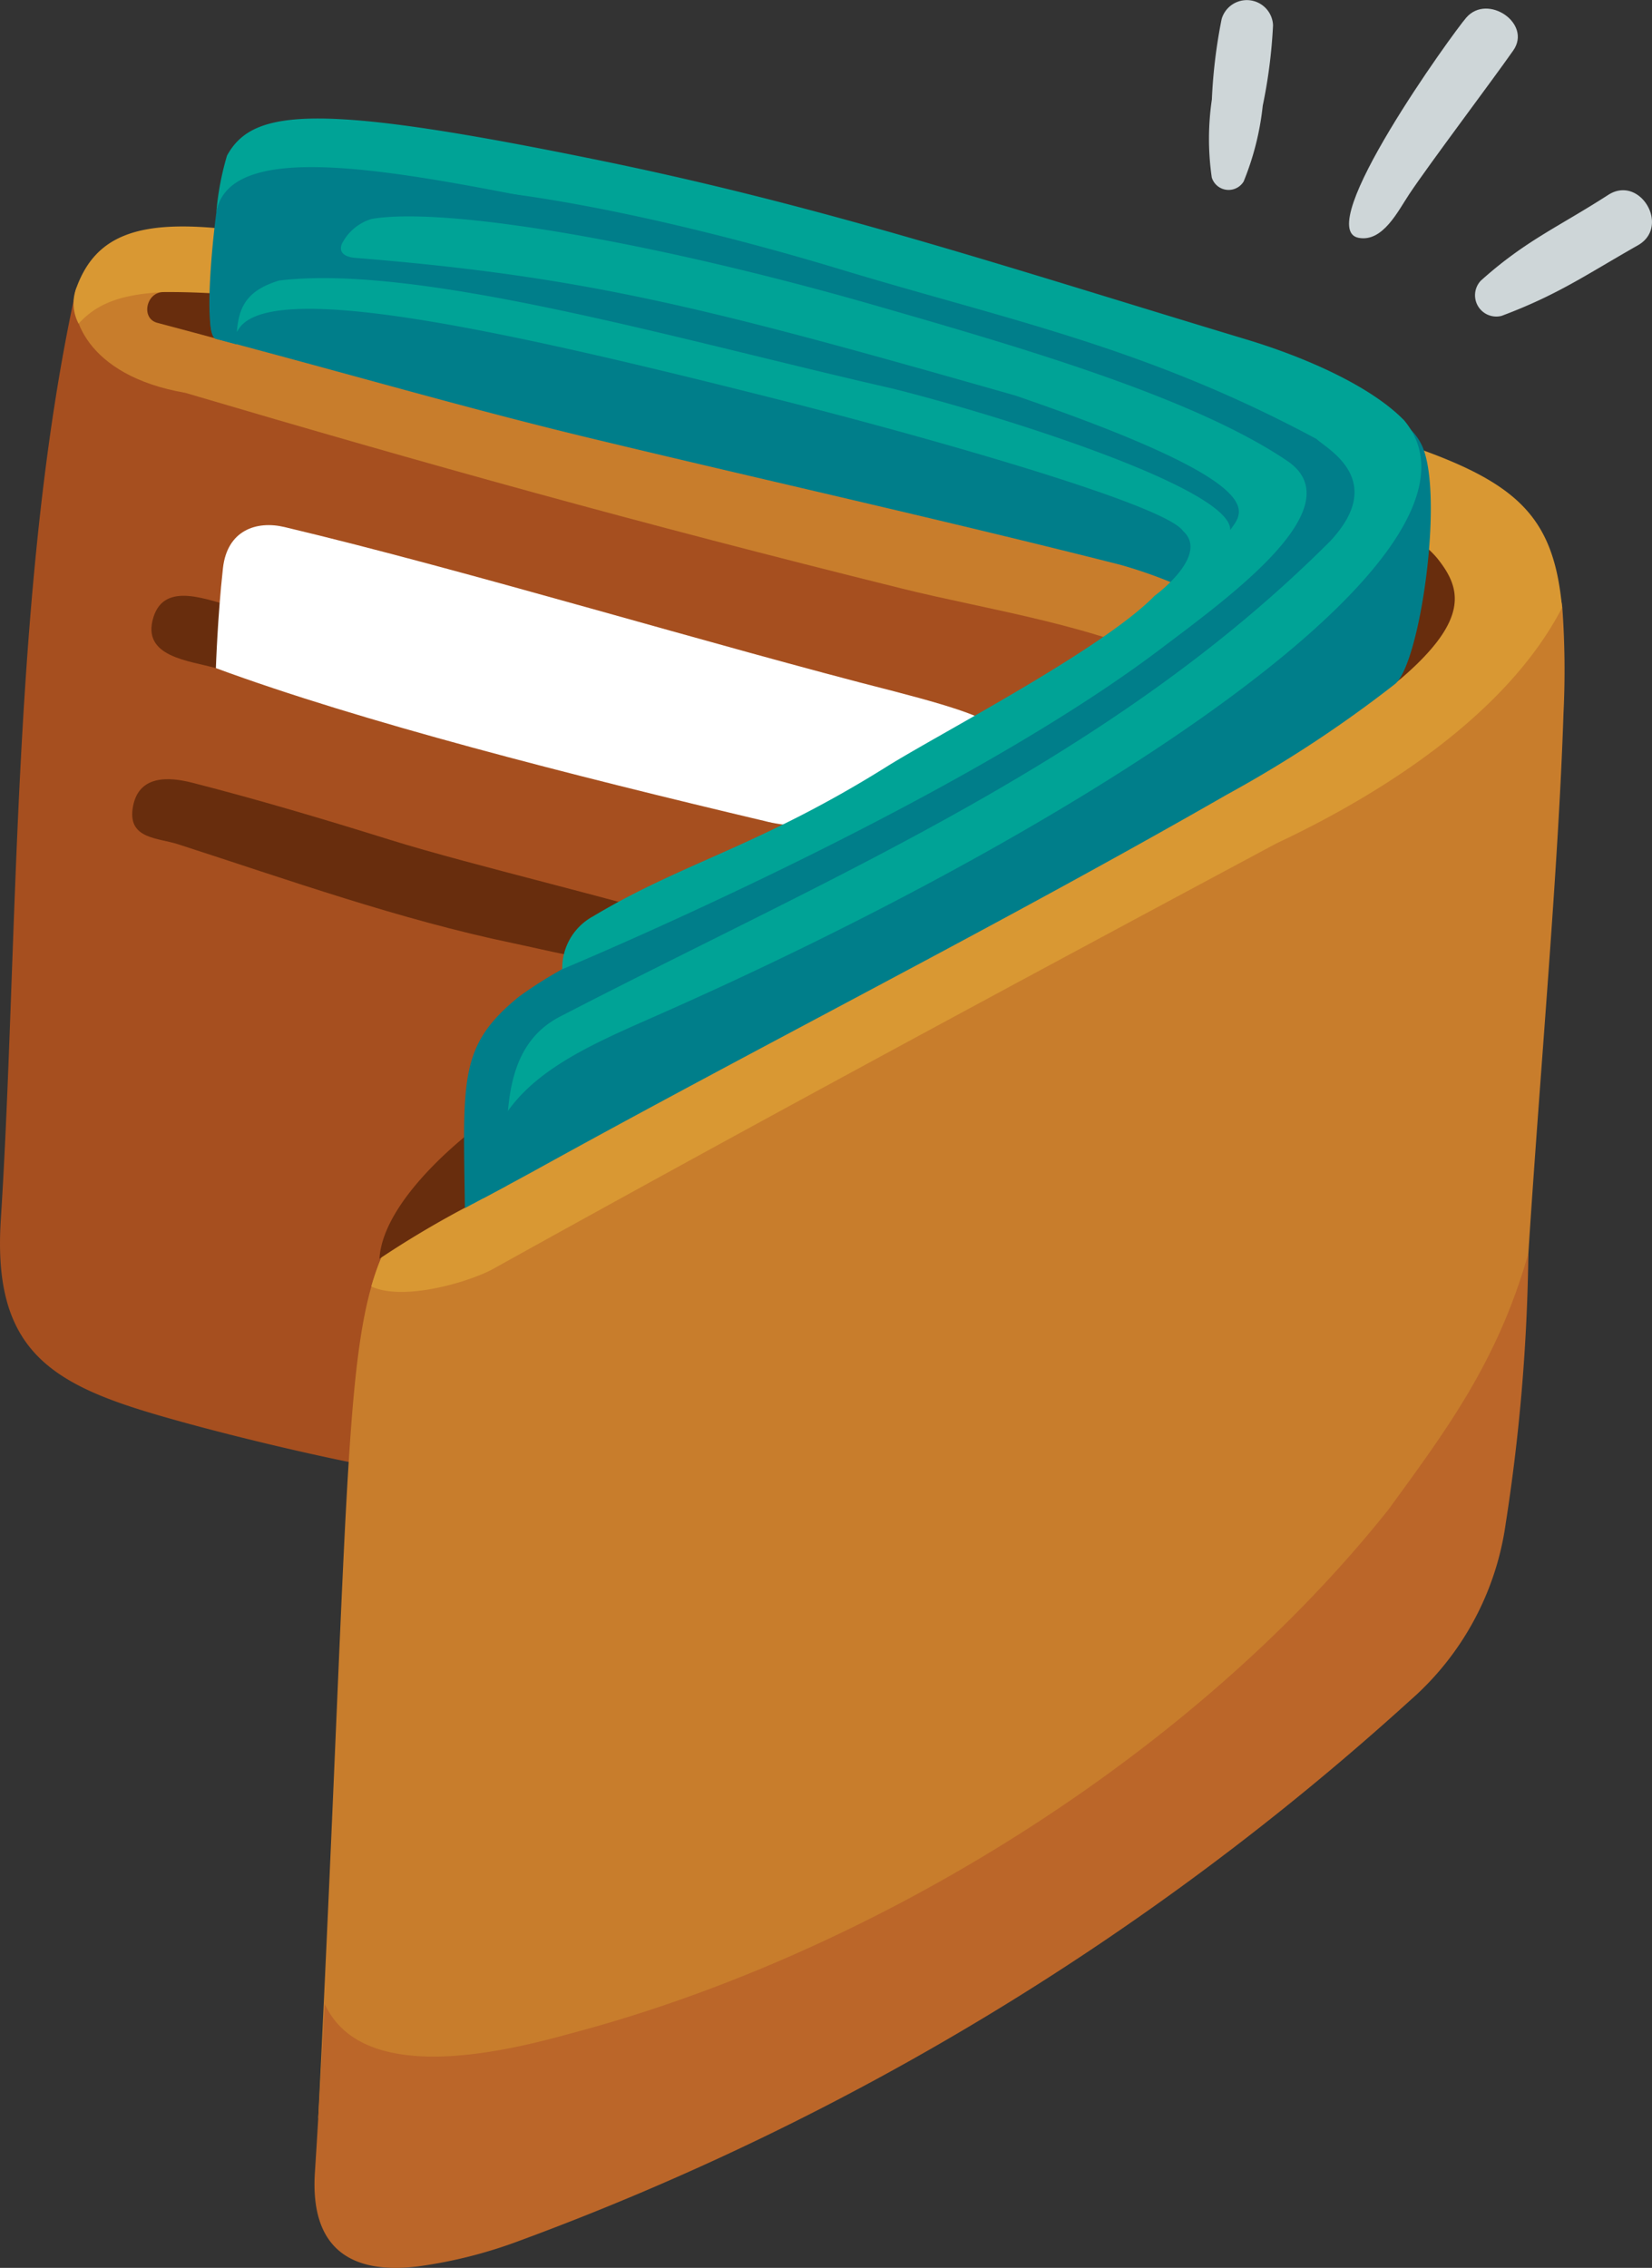
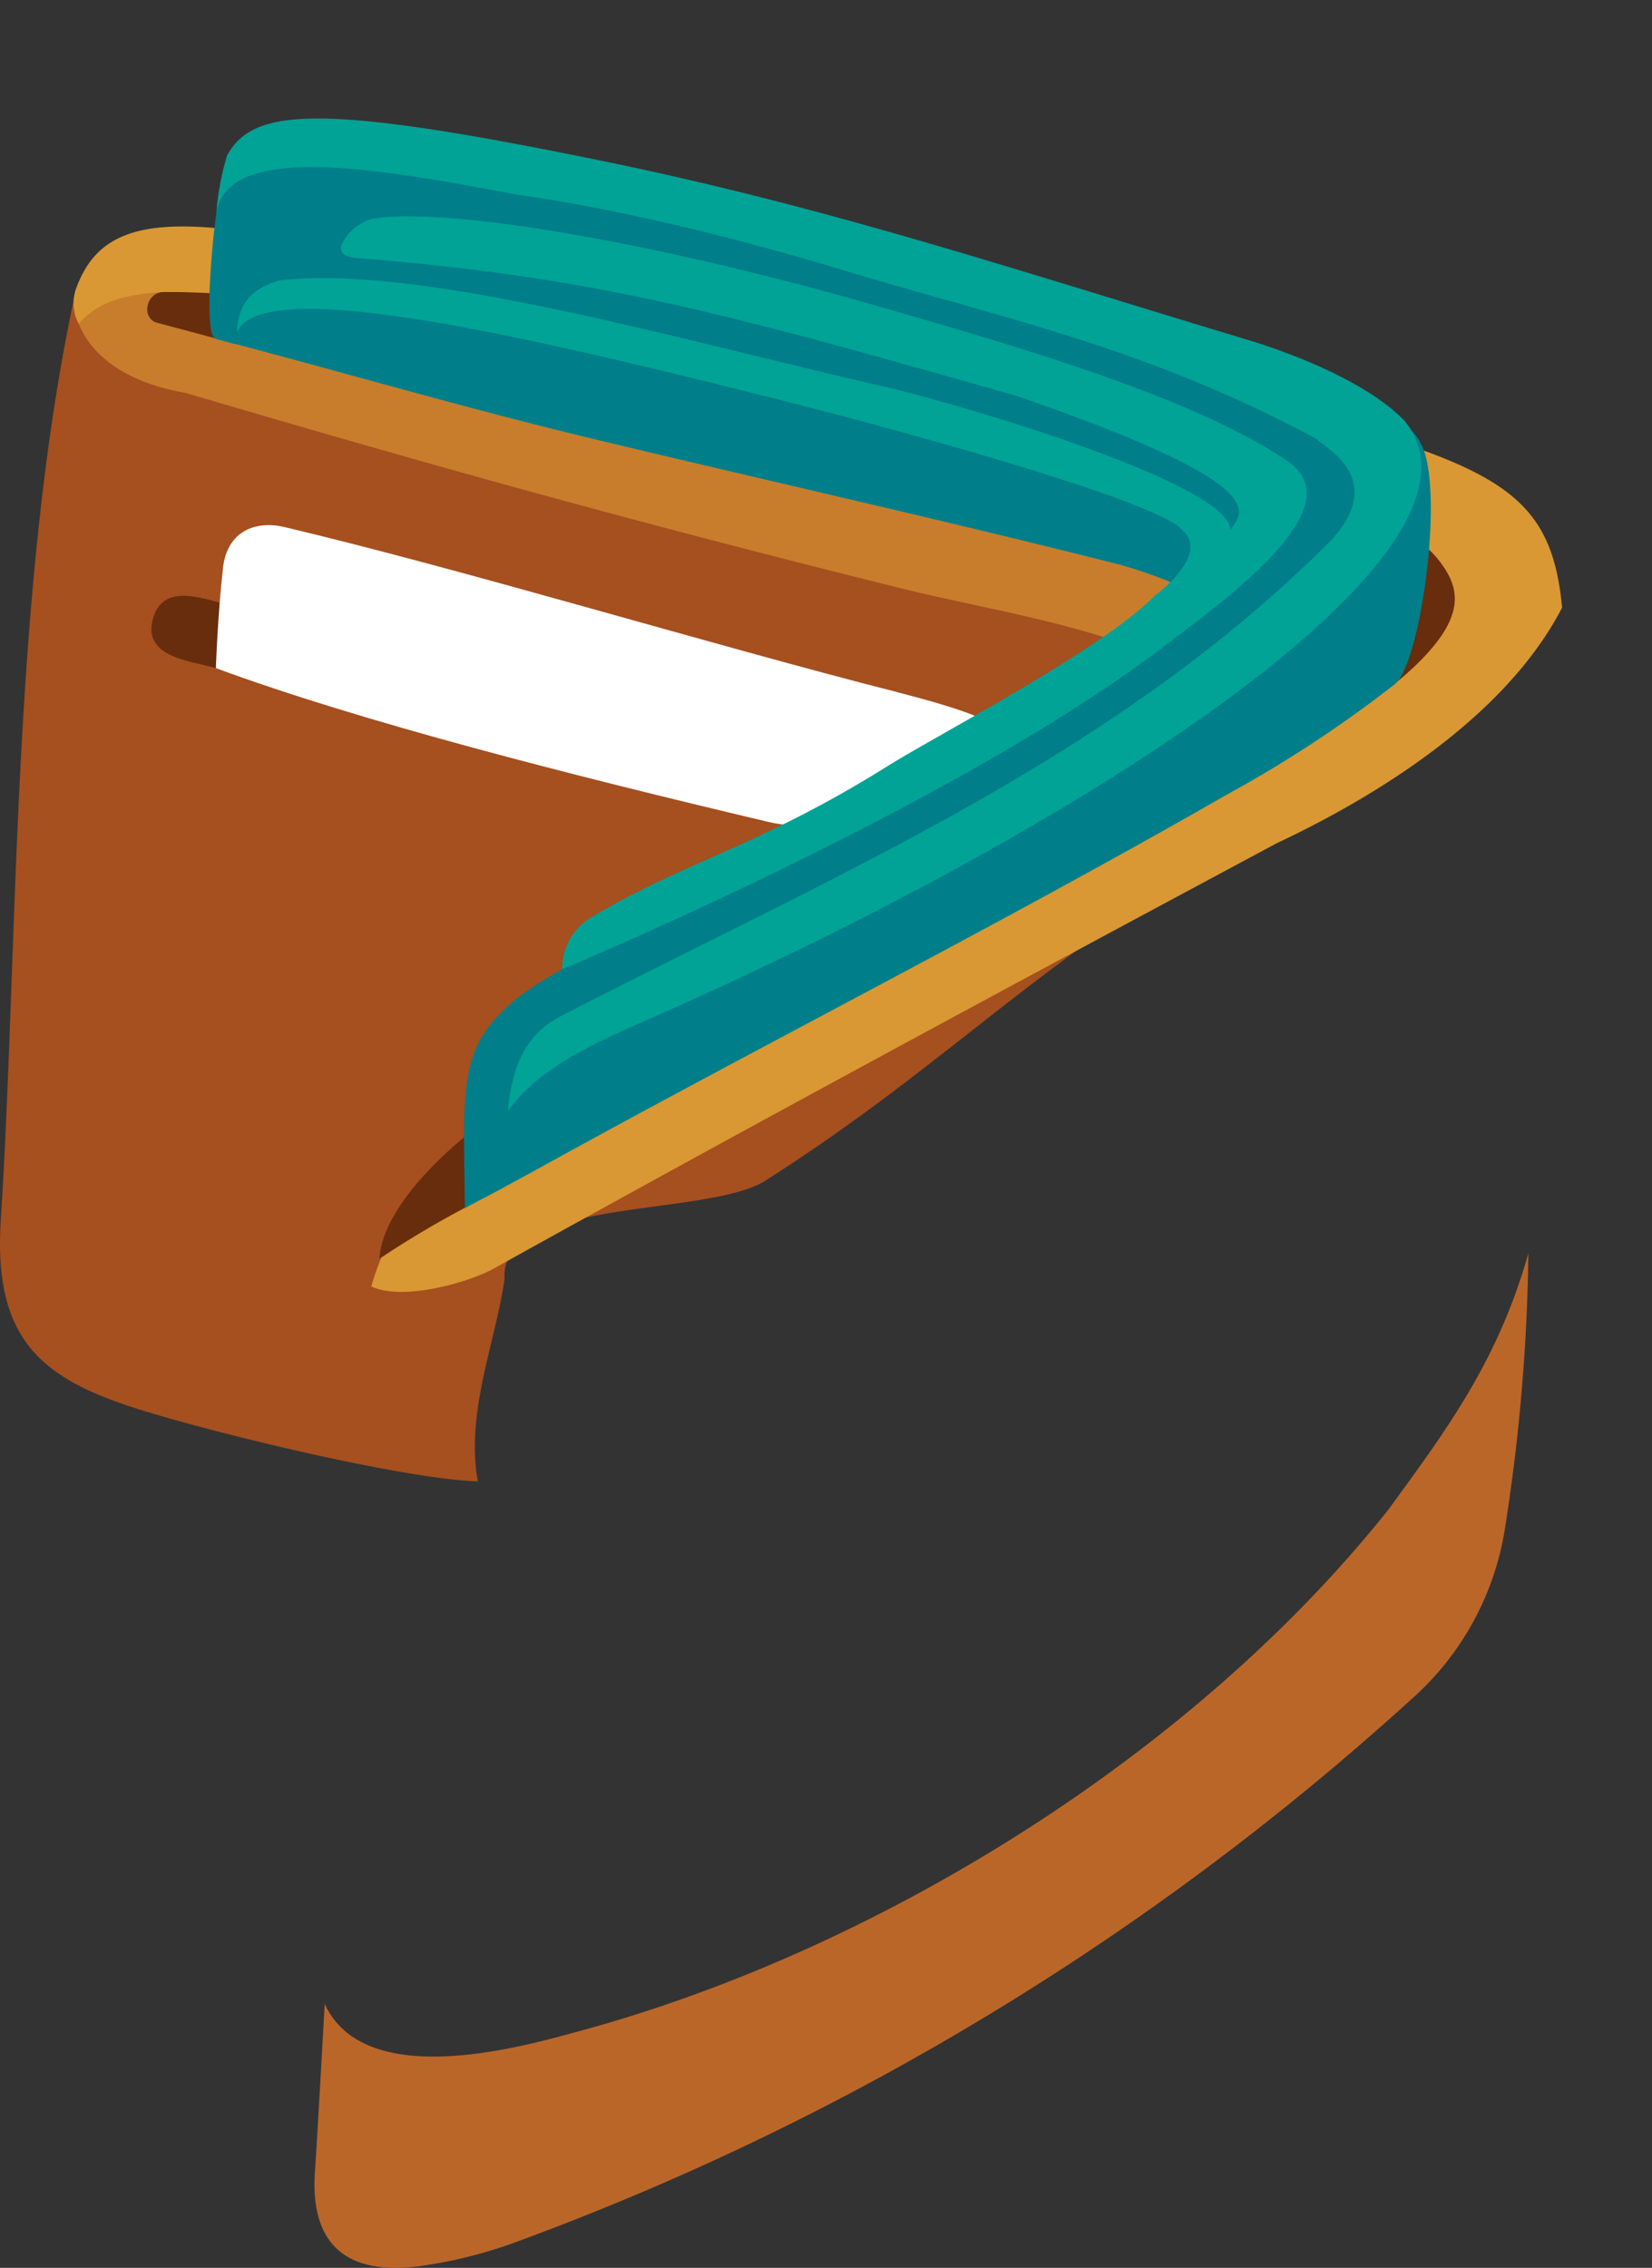
<svg xmlns="http://www.w3.org/2000/svg" width="102.098" height="140.152" viewBox="0 0 102.098 140.152">
  <rect x="0" y="0" width="102.098" height="140.152" fill="#333333" stroke="none" />
  <g id="full" transform="translate(-219.153 -161.069)">
    <g id="Group_40" data-name="Group 40" transform="translate(219.153 161.069)">
      <g id="Group_39" data-name="Group 39" transform="translate(0 7.326)">
        <path id="Path_809" data-name="Path 809" d="M250.335,256.891c-.554,3.925-2.416,8.224-1.652,12.508-4.653-.144-16.777-3.1-21.251-4.551-5.787-1.873-8.7-4.3-8.229-11.621,1.1-17.172.641-39.315,4.664-57.564a6.987,6.987,0,0,1,2.227-.046c15.93,6.844,38.12,7.342,54.753,11.477,5.351,1.329,15.017,3.063,20,5.7,5.382,3.694-5.264,17.264-8.512,19.3-10.415,6.521-15.5,12.093-25.863,18.711C262.9,253.094,249.986,251.806,250.335,256.891Z" transform="translate(-219.153 -185.176)" fill="#a64f1f" />
-         <path id="Path_810" data-name="Path 810" d="M257.49,326.172c2.047-41.444,1.493-48.658,4.464-54.358,2.678-1.873,5.951-4.956,8.794-6.526,49.279-24.827,63.049-38.684,63.629-32.435a54.244,54.244,0,0,1,.072,6.536c-.313,9.6-1.457,22.215-2.17,33.364-.118,1.821-1.934,15.566-3.72,17.013-3.006,5.115-4.048,5.428-7.516,10.2-12.96,17.854-31.655,23-52.3,28.68C265.037,329.666,260.743,330.6,257.49,326.172Z" transform="translate(-237.821 -202.624)" fill="#c87d2c" />
        <path id="Path_811" data-name="Path 811" d="M299.406,210.387c-20.373-11.985-43.82-11.836-66.589-16.628-1.4-.467-3.52-.559-4.587.888-.549,1.529.513,5.392,6.736,6.47,15.012,4.433,27.674,7.968,44.312,12.1,5.351,1.329,12.313,2.314,17.3,4.951,1.006-1,2.078-1.252,2.355-.688C301.242,215.656,302.351,212.157,299.406,210.387Z" transform="translate(-223.512 -184.165)" fill="#c87d2c" />
        <path id="Path_812" data-name="Path 812" d="M307.942,201.028c-28.623-6.187-46.626-9.794-70.309-12.5-5.536-.631-8.26.308-9.456,3.638a2.653,2.653,0,0,0,.144,2.18c.959-1.011,2.16-1.76,5.043-1.934,22.769,4.792,45.615,3.5,65.989,15.489,2.945,1.765,1.837,5.264-.477,7.09.821,1.688-5.541,10.733-42.491,29.347-2.847,1.57-6.116,4.653-8.794,6.526a15.955,15.955,0,0,0-1.18,2.986c1.914.9,5.772-.19,7.4-1.011,16.177-8.989,31.758-17.377,48.535-26.366,6.4-3.012,14.222-7.921,17.659-14.571C319.434,205.656,316.746,203.732,307.942,201.028Z" transform="translate(-223.465 -181.675)" fill="#d99833" />
        <path id="Path_813" data-name="Path 813" d="M257.666,358.42c2.406,5.254,11.626,2.812,15.335,1.791,18.336-4.874,38.13-16.91,50.423-32.363,3.468-4.776,6.721-9.05,8.63-15.817a117.361,117.361,0,0,1-1.4,16.7,17.782,17.782,0,0,1-5.915,10.938,168.565,168.565,0,0,1-55.122,33.42,28.88,28.88,0,0,1-6.157,1.549c-4.263.534-6.711-1.175-6.4-5.828C257.286,365.351,257.466,361.883,257.666,358.42Z" transform="translate(-237.597 -241.906)" fill="#bb6629" />
        <path id="Path_814" data-name="Path 814" d="M251.241,256c.205-3.412,4.761-7.506,8.347-9.794,10.358-6.618,20.8-13.088,31.224-19.609,3.248-2.032,6.808-3.75,10.04-7.065,4.017-3.971,2.027-8.1-1.026-8.876-10.846-2.75-23.559-5.274-34.441-7.9-6.557-1.58-24.252-3.627-24.252-3.627-1.231-.333-2.442-.657-3.622-.97-1.026-.272-.693-1.888.369-1.9,8.116-.072,18.46,2.35,25.447,3.53,13.878,2.334,27.653,5.295,41.46,8.039,4.356.867,9.974,2.478,11.923,5,1.36,1.755,1.888,3.653-2.237,7.234-2.16,1.878-5.279,1.57-10.543,4.587-14.068,8.07-29.008,16.495-43.2,24.339-1.272.7-2.663,3.022-4.2,3.858A60.094,60.094,0,0,0,251.241,256Z" transform="translate(-227.791 -185.535)" fill="#682d0d" />
        <path id="Path_815" data-name="Path 815" d="M285.557,244.966c-2.093,2.139-7.65,2.514-10.323,1.775-11.292-3.119-22.595-6.213-33.856-9.435-1.647-.472-4.623-.682-3.863-3.14.7-2.263,3.345-1.047,5.074-.636q16.815,3.994,33.569,8.224C278.138,242.252,282.653,243.242,285.557,244.966Z" transform="translate(-228.035 -203.341)" fill="#682d0d" />
        <path id="Path_816" data-name="Path 816" d="M289.339,240.821c-2.093,2.139-7.65,2.514-10.323,1.775-11.821-2.8-24.914-6.131-33.856-9.435,0,0,.1-3.145.436-6.177.262-2.35,2.078-2.955,3.812-2.54,11.21,2.663,26.561,7.326,37.725,10.164C295.742,236.856,295.152,237.446,289.339,240.821Z" transform="translate(-231.817 -199.197)" fill="#fff" />
-         <path id="Path_817" data-name="Path 817" d="M271.087,264.23c-2.15,3.53-8.24,1.719-12.5.826-6.993-1.457-13.888-3.915-20.681-6.11-1.231-.4-3.068-.318-2.806-2.191.3-2.119,2.232-1.98,3.684-1.611,4.11,1.052,8.183,2.268,12.231,3.53C256.126,260.274,265.859,262.526,271.087,264.23Z" transform="translate(-226.904 -214.099)" fill="#682d0d" />
        <path id="Path_818" data-name="Path 818" d="M264.479,230.957c.888-.723.877-1.575,1.708-2.1,0,0,37.289-19.2,40.521-22.518a28.416,28.416,0,0,0-6.054-2.478c-10.846-2.75-21.774-5.182-32.651-7.8-7.568-1.821-14.36-3.817-23.216-6.162-.667-.18-.4-4.52.021-7.788.221-1.749,1.657-2.812,1.837-3.14,1.611-2.95,4.576-1.821,22.395,1.852,13.847,2.858,23.493,5.351,38.007,9.722,4.253,1.283,11.036,3.089,12.3,6.013,1.334,3.078-.133,13.339-1.673,14.663a76.358,76.358,0,0,1-10.4,6.844c-14.068,8.07-28.556,15.376-42.753,23.221-1.272.7-3.212,1.734-3.212,1.734C261.205,235.046,260.764,233.989,264.479,230.957Z" transform="translate(-231.44 -176.29)" fill="#007e8a" />
        <path id="Path_819" data-name="Path 819" d="M308.91,189.012c-14.514-4.376-25.735-8.132-39.582-10.99-17.818-3.673-21.846-3.33-23.457-.38a17.533,17.533,0,0,0-.662,3.52c.811-4.761,11.564-2.514,22.785-.262-4.484-.344-17.182-2.165-16.182,3.13,0,0-6.013.611-6.311,5.007.841.221.19-.729,1-.513,1.575-3.366,15.941-.241,33.7,4.253,8.7,2.2,23.636,6.4,24.76,8.065,1.662,1.513-1.76,4-1.76,4-3.232,3.314-13.319,8.532-16.566,10.564-7.845,4.91-12.6,5.921-18.121,9.235a3.645,3.645,0,0,0-1.924,3.273c-.831.528-.821,1.38-1.708,2.1-3.715,3.032-3.925,4.438-3.822,12.4l.652-.349c-.159-6.593,5.141-8.819,10.7-11.272,26.535-11.7,52.926-28.736,46.211-36.791C316.493,191.818,312.353,190.053,308.91,189.012Z" transform="translate(-231.842 -175.349)" fill="#00a396" />
        <path id="Path_820" data-name="Path 820" d="M312.83,199.166c-10.63-5.715-19.183-7.378-29.516-10.512-10.261-3.114-25.991-6.68-30.593-4.274a3.4,3.4,0,0,0-2.4,2.935,6.3,6.3,0,0,0-3.961,1.026,4.015,4.015,0,0,0-1.847,4.115c.067.3.159.482.282.518.436.113.862.231,1.288.344-.02-2.186.5-3.289,2.622-3.945,8.722-1.062,25,3.74,37.9,6.67,7.039,1.76,21.04,6.228,20.886,8.758.667-1.062,3.16-2.673-13.262-8.317-18.685-5.32-26.263-7.352-40.926-8.522-.857-.128-.831-.575-.708-.867a3.042,3.042,0,0,1,1.832-1.529c4.54-.785,17.444,1.406,31.152,5.351,8.958,2.581,19.629,5.669,25.437,9.6,4.176,2.827-3.591,8.414-7.773,11.58-12.949,9.825-37.047,19.84-37.047,19.84a25.436,25.436,0,0,0-2.683,1.708c-3.714,3.032-3.422,5.084-3.319,13.047l2.581-1.38c0-4.125-.369-8.614,3.376-10.492,17.008-8.8,34.015-15.833,47.5-29.321C317.252,201.674,313.415,199.751,312.83,199.166Z" transform="translate(-231.462 -179.361)" fill="#007e8a" />
      </g>
-       <path id="Path_821" data-name="Path 821" d="M388.914,162.651c-.831.944-9.594,13.088-6.654,13.622,1.493.272,2.427-1.662,3.125-2.709,1.267-1.9,5.115-7,6.423-8.871C392.978,163.021,390.228,161.158,388.914,162.651Z" transform="translate(-298.285 -161.573)" fill="#ced6d8" />
-       <path id="Path_822" data-name="Path 822" d="M405.06,184.269c-3.114,2.006-5.115,2.822-7.875,5.3a1.315,1.315,0,0,0,1.277,2.18c3.473-1.3,5.2-2.529,8.424-4.361C408.923,186.239,407.02,183.012,405.06,184.269Z" transform="translate(-305.663 -172.227)" fill="#ced6d8" />
-       <path id="Path_823" data-name="Path 823" d="M368.1,167.6a31.911,31.911,0,0,0,.636-4.971,1.621,1.621,0,0,0-3.176-.385,32.4,32.4,0,0,0-.605,4.977,16.66,16.66,0,0,0-.005,4.818,1.089,1.089,0,0,0,1.97.246A17.161,17.161,0,0,0,368.1,167.6Z" transform="translate(-290.059 -161.069)" fill="#ced6d8" />
    </g>
  </g>
</svg>